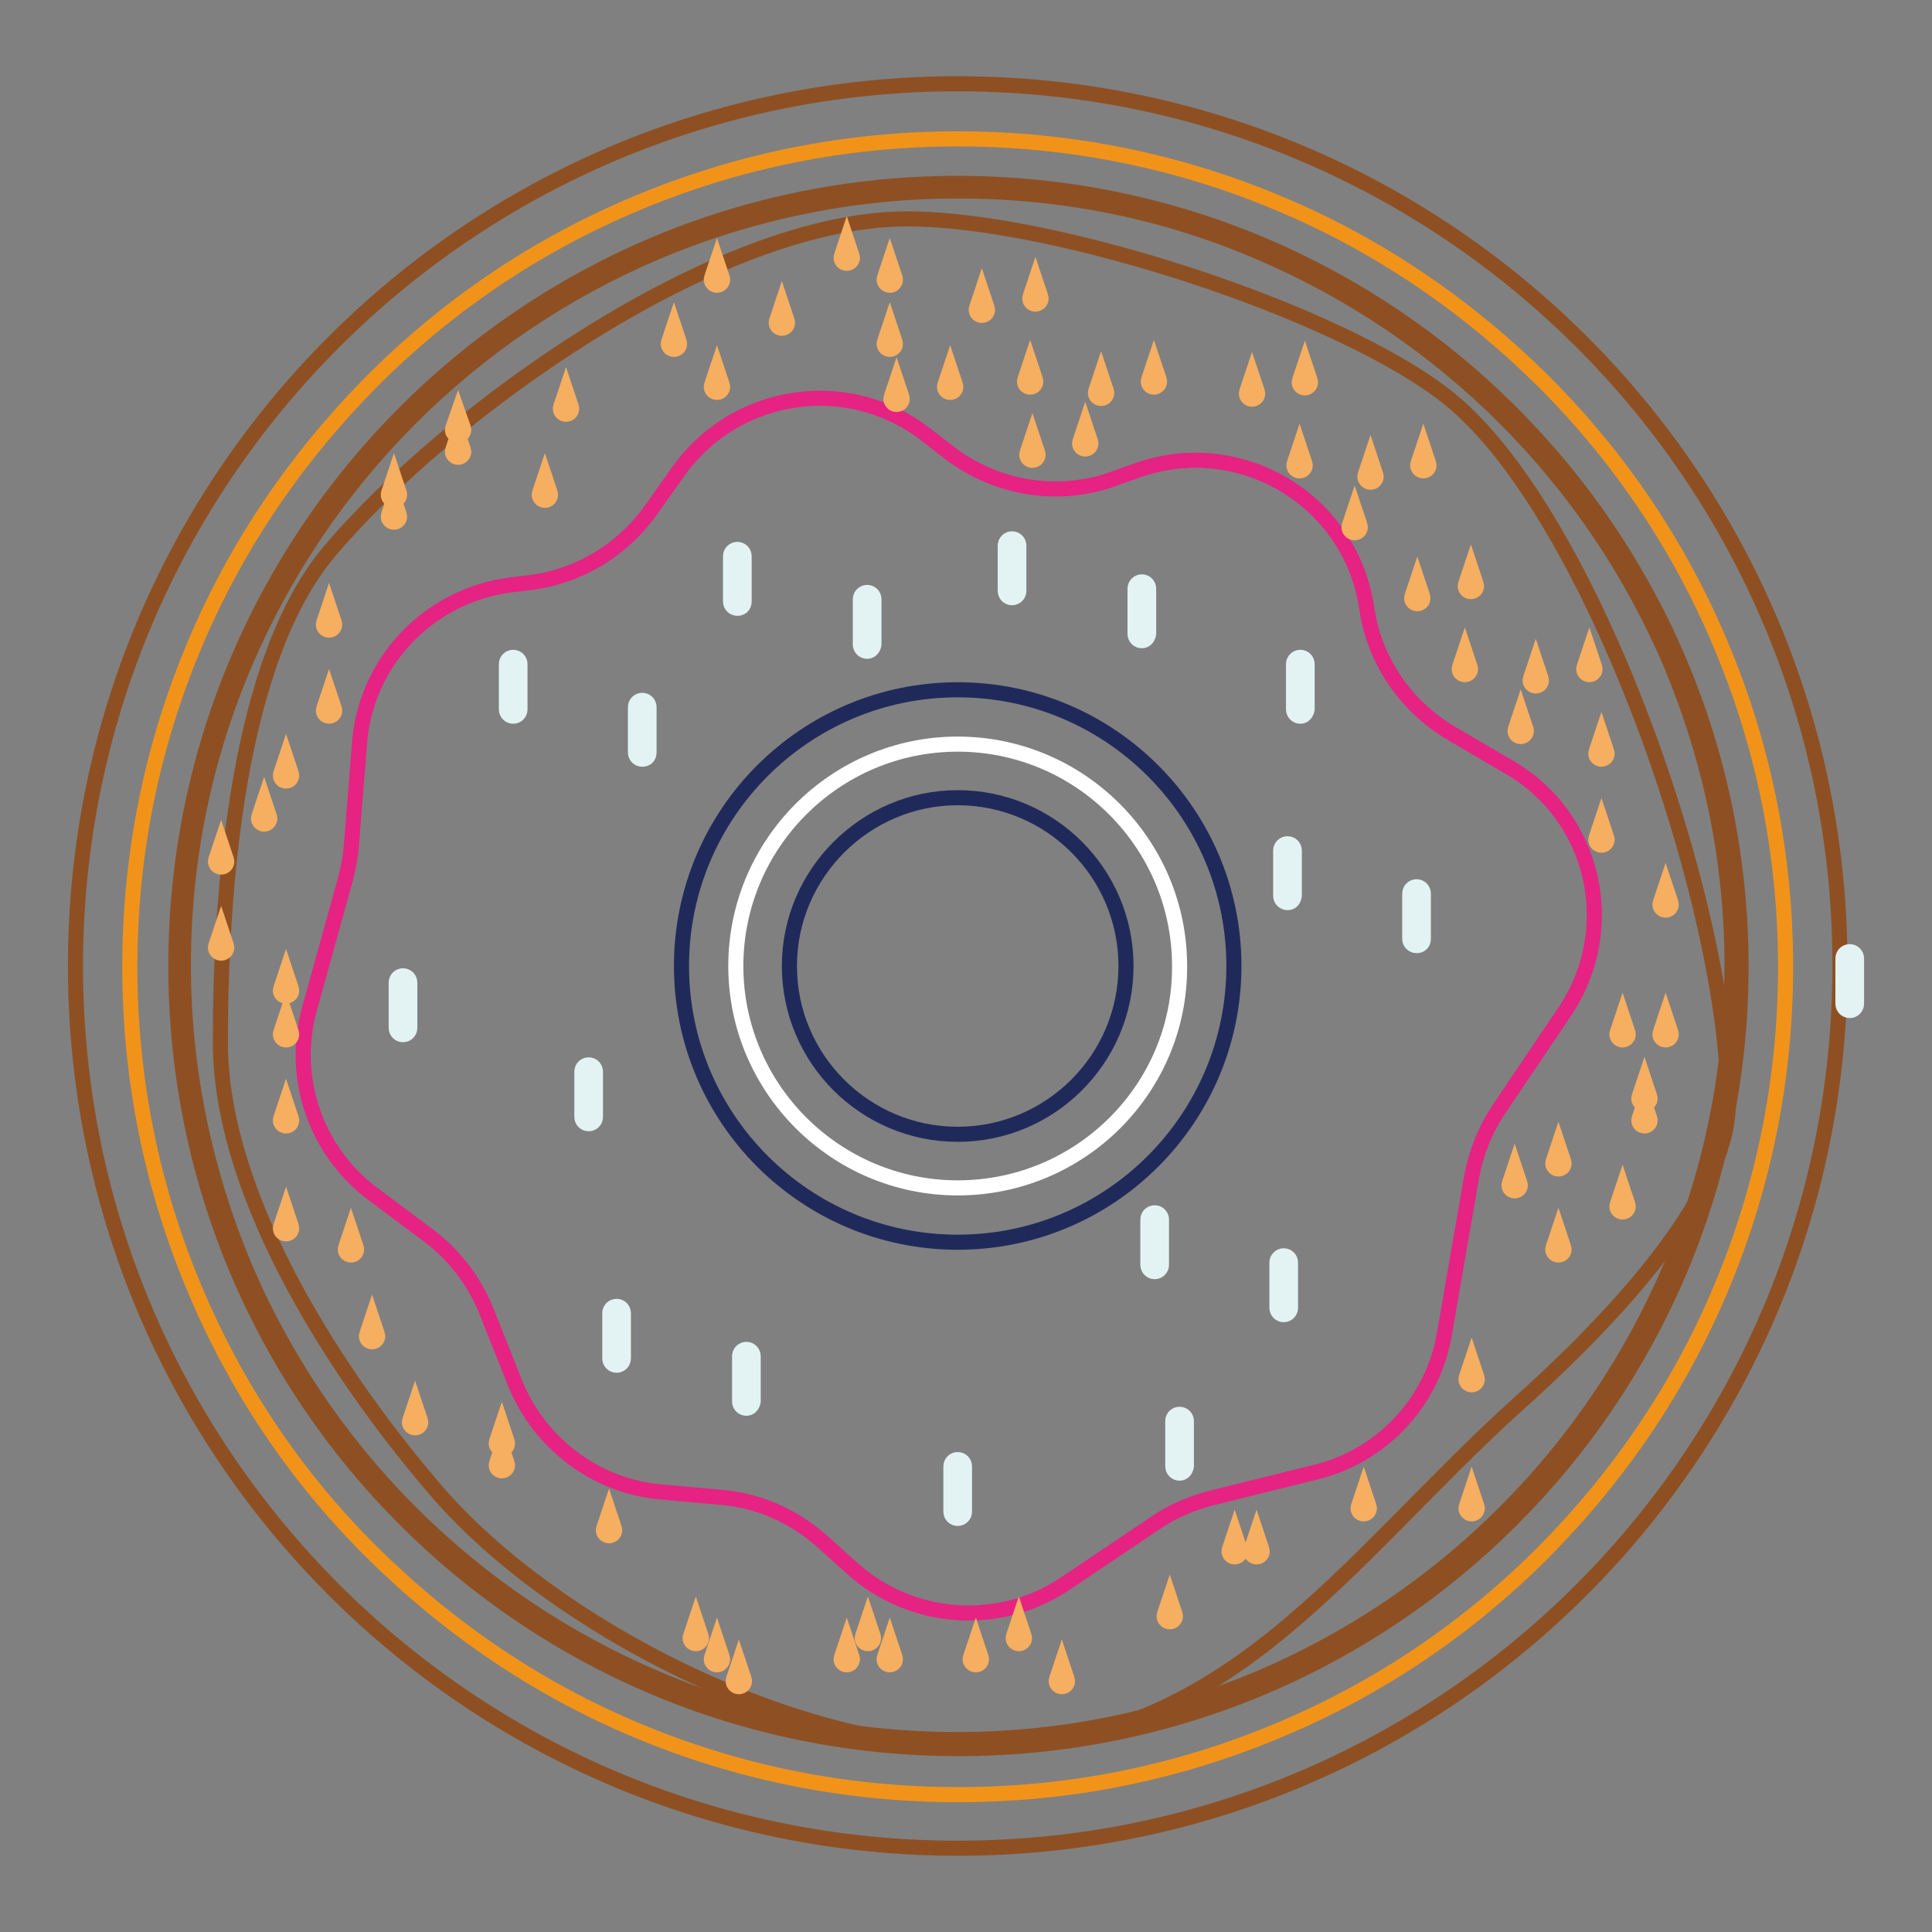
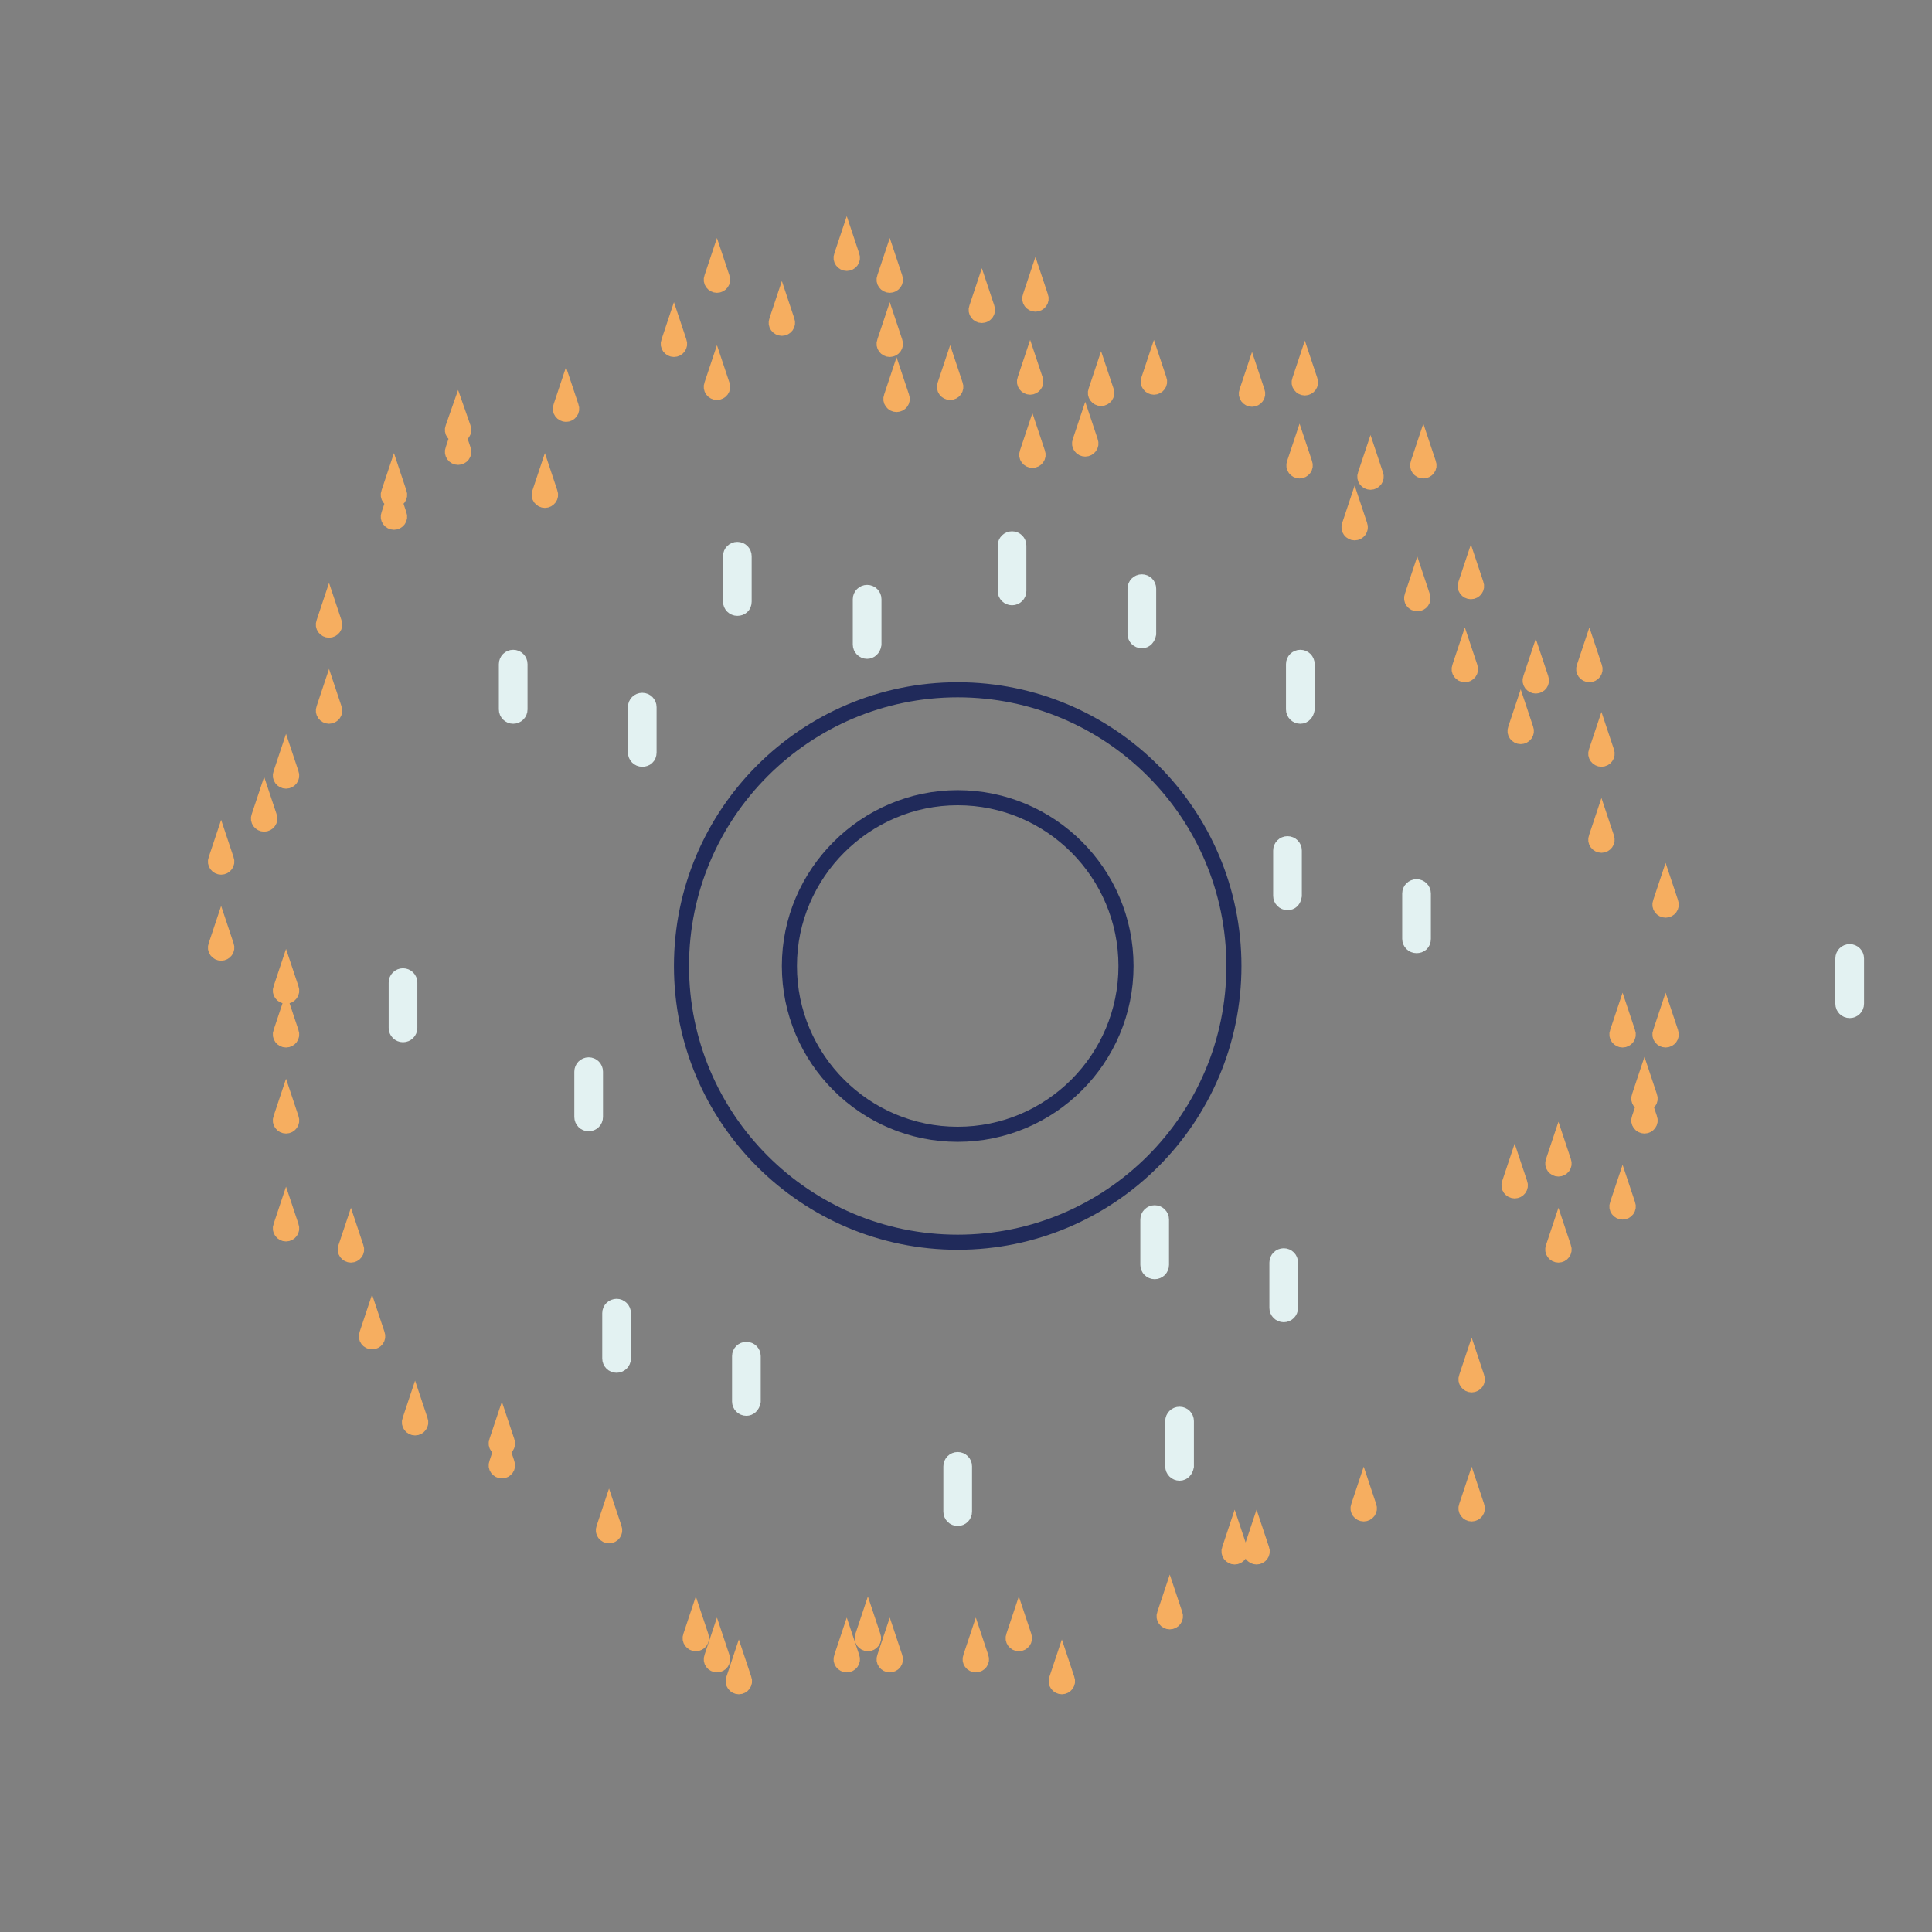
<svg xmlns="http://www.w3.org/2000/svg" version="1.1" x="0px" y="0px" viewBox="0 0 256 256" enable-background="new 0 0 256 256" xml:space="preserve">
  <rect x="0" y="0" width="256" height="256" fill="#808080" stroke="none" />
  <g>
-     <path stroke-width="2" fill-opacity="0" stroke="#f29319" d="M126.9,237.8c-14.8,0-29.2-2.9-42.7-8.6c-13.1-5.5-24.8-13.5-34.9-23.5s-18-21.8-23.5-34.9 c-5.7-13.5-8.6-27.9-8.6-42.7c0-14.8,2.9-29.2,8.6-42.7c5.5-13.1,13.5-24.8,23.5-34.9c10.1-10.1,21.8-18,34.9-23.5 c13.5-5.7,27.9-8.6,42.7-8.6s29.2,2.9,42.7,8.6c13.1,5.5,24.8,13.5,34.9,23.5c10.1,10.1,18,21.8,23.5,34.9 c5.7,13.5,8.6,27.9,8.6,42.7c0,14.8-2.9,29.2-8.6,42.7c-5.5,13.1-13.5,24.8-23.5,34.9c-10.1,10.1-21.8,18-34.9,23.5 C156.1,234.9,141.8,237.8,126.9,237.8L126.9,237.8z" />
-     <path stroke-width="2" fill-opacity="0" stroke="#8e5023" d="M126.9,25.3c13.9,0,27.3,2.7,39.9,8.1c12.2,5.2,23.2,12.6,32.6,22c9.4,9.4,16.8,20.4,22,32.6 c5.3,12.7,8.1,26.1,8.1,39.9s-2.7,27.3-8.1,39.9c-5.2,12.2-12.6,23.2-22,32.6c-9.4,9.4-20.4,16.8-32.6,22 c-12.7,5.3-26.1,8.1-39.9,8.1c-13.9,0-27.3-2.7-39.9-8.1c-12.2-5.2-23.2-12.6-32.6-22c-9.4-9.4-16.8-20.4-22-32.6 c-5.3-12.7-8.1-26.1-8.1-39.9S27,100.7,32.4,88c5.2-12.2,12.6-23.2,22-32.6c9.4-9.4,20.4-16.8,32.6-22 C99.6,28.1,113.1,25.3,126.9,25.3 M126.9,11.1C62.3,11.1,10,63.4,10,128c0,64.6,52.4,116.9,116.9,116.9 c64.6,0,116.9-52.4,116.9-116.9C243.9,63.4,191.5,11.1,126.9,11.1z" />
-     <path stroke-width="2" fill-opacity="0" stroke="#8e5023" d="M126.9,24.3C69.7,24.3,23.3,70.7,23.3,128c0,57.3,46.4,103.7,103.7,103.7c57.3,0,103.7-46.4,103.7-103.7 C230.6,70.7,184.2,24.3,126.9,24.3z M129.8,231.6c-25,0-56.2-16.1-71.5-33.5c-12.8-14.7-29.1-39-29.1-60c0-20.5,2.3-50.7,14.5-65.1 c15.3-18.1,51-44,76.5-44c19.7,0,57.6,12.4,71.8,23.8c19,15.3,37,67.2,37,93.5c0,13.1-17.7,30.7-27.9,39.8 C178.3,206.7,162.7,231.6,129.8,231.6z" />
-     <path stroke-width="2" fill-opacity="0" stroke="#e62283" d="M207.3,134.1l-8.7,12.9c-1.8,2.7-3,5.7-3.6,8.9l-3.6,20.8c-1.5,9-8.3,16.3-17.2,18.4l-13.7,3.4 c-2.6,0.7-5.1,1.7-7.4,3.3l-11.9,8c-8.7,5.9-20.4,5.1-28.3-2l-4-3.6c-3.7-3.3-8.4-5.4-13.4-5.8l-7.8-0.7 c-8.6-0.7-16.1-6.3-19.4-14.3l-3.9-9.8c-1.6-3.9-4.2-7.3-7.5-9.8l-7.5-5.6c-7.6-5.7-10.9-15.4-8.4-24.5l4.8-17.3 c0.4-1.6,0.7-3.2,0.8-4.9L47.6,99c0.6-11.1,9.1-20.1,20.1-21.5l2.5-0.3c6.4-0.8,12.1-4.2,15.9-9.4l3.9-5.5 c7.6-10.5,22.4-12.7,32.7-4.7l3.1,2.4c6.3,4.8,14.5,6.1,21.9,3.4l2.8-1c13.7-5,28.5,3.8,30.6,18.2c1,6.9,5.1,12.9,11.1,16.5 l7.5,4.4C211.3,108,214.8,123,207.3,134.1z" />
-     <path stroke-width="2" fill-opacity="0" stroke="#ffffff" d="M126.9,157.4c-16.2,0-29.4-13.2-29.4-29.4s13.2-29.4,29.4-29.4c16.2,0,29.4,13.2,29.4,29.4 C156.4,144.2,143.2,157.4,126.9,157.4z" />
    <path stroke-width="2" fill-opacity="0" stroke="#202a5a" d="M126.9,105.7c12.3,0,22.3,10,22.3,22.3s-10,22.3-22.3,22.3s-22.3-10-22.3-22.3S114.7,105.7,126.9,105.7  M126.9,91.4c-20.2,0-36.6,16.4-36.6,36.6c0,20.2,16.4,36.6,36.6,36.6c20.2,0,36.6-16.4,36.6-36.6 C163.5,107.8,147.1,91.4,126.9,91.4z" />
    <path stroke-width="2" fill-opacity="0" stroke="#e3f2f2" d="M172.3,94.9c-0.5,0-0.9-0.4-0.9-0.9v-6c0-0.5,0.4-0.9,0.9-0.9c0.5,0,0.9,0.4,0.9,0.9v6 C173.1,94.5,172.8,94.9,172.3,94.9z M97.7,80.6c-0.5,0-0.9-0.4-0.9-0.9v-6c0-0.5,0.4-0.9,0.9-0.9s0.9,0.4,0.9,0.9v6 C98.6,80.3,98.2,80.6,97.7,80.6z M114.9,86.3c-0.5,0-0.9-0.4-0.9-0.9v-6c0-0.5,0.4-0.9,0.9-0.9c0.5,0,0.9,0.4,0.9,0.9v6 C115.7,86,115.3,86.3,114.9,86.3z M134.1,79.2c-0.5,0-0.9-0.4-0.9-0.9v-6c0-0.5,0.4-0.9,0.9-0.9c0.5,0,0.9,0.4,0.9,0.9v6 C135,78.8,134.6,79.2,134.1,79.2z M151.3,84.9c-0.5,0-0.9-0.4-0.9-0.9v-6c0-0.5,0.4-0.9,0.9-0.9c0.5,0,0.9,0.4,0.9,0.9v6 C152.1,84.5,151.8,84.9,151.3,84.9z M156.3,195.2c-0.5,0-0.9-0.4-0.9-0.9v-6c0-0.5,0.4-0.9,0.9-0.9c0.5,0,0.9,0.4,0.9,0.9v6 C157.1,194.8,156.8,195.2,156.3,195.2z M126.9,201.2c-0.5,0-0.9-0.4-0.9-0.9v-6c0-0.5,0.4-0.9,0.9-0.9s0.9,0.4,0.9,0.9v6 C127.8,200.8,127.4,201.2,126.9,201.2z M81.7,180.9c-0.5,0-0.9-0.4-0.9-0.9v-6c0-0.5,0.4-0.9,0.9-0.9s0.9,0.4,0.9,0.9v6 C82.6,180.5,82.2,180.9,81.7,180.9z M98.9,186.6c-0.5,0-0.9-0.4-0.9-0.9v-6c0-0.5,0.4-0.9,0.9-0.9c0.5,0,0.9,0.4,0.9,0.9v6 C99.7,186.3,99.3,186.6,98.9,186.6z M245.1,133.9c-0.5,0-0.9-0.4-0.9-0.9v-6c0-0.5,0.4-0.9,0.9-0.9s0.9,0.4,0.9,0.9v6 C246,133.5,245.6,133.9,245.1,133.9z M170.6,119.6c-0.5,0-0.9-0.4-0.9-0.9v-6c0-0.5,0.4-0.9,0.9-0.9s0.9,0.4,0.9,0.9v6 C171.4,119.3,171.1,119.6,170.6,119.6z M187.7,125.3c-0.5,0-0.9-0.4-0.9-0.9v-6c0-0.5,0.4-0.9,0.9-0.9c0.5,0,0.9,0.4,0.9,0.9v6 C188.6,125,188.2,125.3,187.7,125.3z M153,168.5c-0.5,0-0.9-0.4-0.9-0.9v-6c0-0.5,0.4-0.9,0.9-0.9s0.9,0.4,0.9,0.9v6 C153.9,168.1,153.5,168.5,153,168.5z M170.1,174.2c-0.5,0-0.9-0.4-0.9-0.9v-6c0-0.5,0.4-0.9,0.9-0.9s0.9,0.4,0.9,0.9v6 C171,173.8,170.6,174.2,170.1,174.2z M68,94.9c-0.5,0-0.9-0.4-0.9-0.9v-6c0-0.5,0.4-0.9,0.9-0.9s0.9,0.4,0.9,0.9v6 C68.9,94.5,68.5,94.9,68,94.9z M85.1,100.6c-0.5,0-0.9-0.4-0.9-0.9v-6c0-0.5,0.4-0.9,0.9-0.9c0.5,0,0.9,0.4,0.9,0.9v6 C86,100.3,85.6,100.6,85.1,100.6z M53.4,137.1c-0.5,0-0.9-0.4-0.9-0.9v-6c0-0.5,0.4-0.9,0.9-0.9c0.5,0,0.9,0.4,0.9,0.9v6 C54.3,136.7,53.9,137.1,53.4,137.1z M78,148.9c-0.5,0-0.9-0.4-0.9-0.9v-6c0-0.5,0.4-0.9,0.9-0.9s0.9,0.4,0.9,0.9v6 C78.9,148.5,78.5,148.9,78,148.9z" />
    <path stroke-width="2" fill-opacity="0" stroke="#f6ae60" d="M130.1,38.7l-0.7,2.1c-0.2,0.5,0.2,1,0.7,1c0.5,0,0.9-0.5,0.7-1L130.1,38.7z M137.2,37.2l-0.7,2.1 c-0.2,0.5,0.2,1,0.7,1c0.5,0,0.9-0.5,0.7-1L137.2,37.2z M145.9,49.7l-0.7,2.1c-0.2,0.5,0.2,1,0.7,1c0.5,0,0.9-0.5,0.7-1L145.9,49.7 z M152.9,48.2l-0.7,2.1c-0.2,0.5,0.2,1,0.7,1s0.9-0.5,0.7-1L152.9,48.2z M118.8,50.5l-0.7,2.1c-0.2,0.5,0.2,1,0.7,1 c0.5,0,0.9-0.5,0.7-1L118.8,50.5z M125.9,48.9l-0.7,2.1c-0.2,0.5,0.2,1,0.7,1c0.5,0,0.9-0.5,0.7-1L125.9,48.9z M136.8,57.9 l-0.7,2.1c-0.2,0.5,0.2,1,0.7,1c0.5,0,0.9-0.5,0.7-1L136.8,57.9z M136.5,48.2l-0.7,2.1c-0.2,0.5,0.2,1,0.7,1s0.9-0.5,0.7-1 L136.5,48.2z M143.8,56.4l-0.7,2.1c-0.2,0.5,0.2,1,0.7,1c0.5,0,0.9-0.5,0.7-1L143.8,56.4L143.8,56.4z M187.8,76.9l-0.7,2.1 c-0.2,0.5,0.2,1,0.7,1c0.5,0,0.9-0.5,0.7-1L187.8,76.9z M194.9,75.3l-0.7,2.1c-0.2,0.5,0.2,1,0.7,1s0.9-0.5,0.7-1L194.9,75.3z  M203.5,87.8l-0.7,2.1c-0.2,0.5,0.2,1,0.7,1s0.9-0.5,0.7-1L203.5,87.8L203.5,87.8z M200.7,154.7l-0.7,2.1c-0.2,0.5,0.2,1,0.7,1 c0.5,0,0.9-0.5,0.7-1L200.7,154.7z M217.9,143.2l-0.7,2.1c-0.2,0.5,0.2,1,0.7,1s0.9-0.5,0.7-1L217.9,143.2z" />
    <path stroke-width="2" fill-opacity="0" stroke="#f6ae60" d="M217.9,146.1l-0.7,2.1c-0.2,0.5,0.2,1,0.7,1s0.9-0.5,0.7-1L217.9,146.1z M206.5,151.8l-0.7,2.1 c-0.2,0.5,0.2,1,0.7,1c0.5,0,0.9-0.5,0.7-1L206.5,151.8z M215,157.5l-0.7,2.1c-0.2,0.5,0.2,1,0.7,1c0.5,0,0.9-0.5,0.7-1L215,157.5z  M206.5,163.2l-0.7,2.1c-0.2,0.5,0.2,1,0.7,1c0.5,0,0.9-0.5,0.7-1L206.5,163.2z M215,134.7l-0.7,2.1c-0.2,0.5,0.2,1,0.7,1 c0.5,0,0.9-0.5,0.7-1L215,134.7z M220.7,117.5l-0.7,2.1c-0.2,0.5,0.2,1,0.7,1c0.5,0,0.9-0.5,0.7-1L220.7,117.5L220.7,117.5z  M212.2,108.9l-0.7,2.1c-0.2,0.5,0.2,1,0.7,1c0.5,0,0.9-0.5,0.7-1L212.2,108.9L212.2,108.9z M212.2,97.5l-0.7,2.1 c-0.2,0.5,0.2,1,0.7,1c0.5,0,0.9-0.5,0.7-1L212.2,97.5L212.2,97.5z M220.7,134.7l-0.7,2.1c-0.2,0.5,0.2,1,0.7,1 c0.5,0,0.9-0.5,0.7-1L220.7,134.7z M195,180.4l-0.7,2.1c-0.2,0.5,0.2,1,0.7,1c0.5,0,0.9-0.5,0.7-1L195,180.4z M195,197.5l-0.7,2.1 c-0.2,0.5,0.2,1,0.7,1c0.5,0,0.9-0.5,0.7-1L195,197.5z M180.7,197.5l-0.7,2.1c-0.2,0.5,0.2,1,0.7,1c0.5,0,0.9-0.5,0.7-1 L180.7,197.5z M166.5,203.2l-0.7,2.1c-0.2,0.5,0.2,1,0.7,1c0.5,0,0.9-0.5,0.7-1L166.5,203.2z M163.6,203.2l-0.7,2.1 c-0.2,0.5,0.2,1,0.7,1c0.5,0,0.9-0.5,0.7-1L163.6,203.2z M155,211.8l-0.7,2.1c-0.2,0.5,0.2,1,0.7,1c0.5,0,0.9-0.5,0.7-1L155,211.8z  M140.7,220.4l-0.7,2.1c-0.2,0.5,0.2,1,0.7,1c0.5,0,0.9-0.5,0.7-1L140.7,220.4z M135,214.7l-0.7,2.1c-0.2,0.5,0.2,1,0.7,1 c0.5,0,0.9-0.5,0.7-1L135,214.7z M129.3,217.5l-0.7,2.1c-0.2,0.5,0.2,1,0.7,1c0.5,0,0.9-0.5,0.7-1L129.3,217.5z M117.9,217.5 l-0.7,2.1c-0.2,0.5,0.2,1,0.7,1s0.9-0.5,0.7-1L117.9,217.5z M115,214.7l-0.7,2.1c-0.2,0.5,0.2,1,0.7,1c0.5,0,0.9-0.5,0.7-1 L115,214.7z M112.2,217.5l-0.7,2.1c-0.2,0.5,0.2,1,0.7,1c0.5,0,0.9-0.5,0.7-1L112.2,217.5z M97.9,220.4l-0.7,2.1 c-0.2,0.5,0.2,1,0.7,1s0.9-0.5,0.7-1L97.9,220.4z M95,217.5l-0.7,2.1c-0.2,0.5,0.2,1,0.7,1c0.5,0,0.9-0.5,0.7-1L95,217.5z  M92.2,214.7l-0.7,2.1c-0.2,0.5,0.2,1,0.7,1c0.5,0,0.9-0.5,0.7-1L92.2,214.7z M80.7,200.4l-0.7,2.1c-0.2,0.5,0.2,1,0.7,1 c0.5,0,0.9-0.5,0.7-1L80.7,200.4z M66.5,191.8l-0.7,2.1c-0.2,0.5,0.2,1,0.7,1c0.5,0,0.9-0.5,0.7-1L66.5,191.8z" />
    <path stroke-width="2" fill-opacity="0" stroke="#f6ae60" d="M66.5,188.9l-0.7,2.1c-0.2,0.5,0.2,1,0.7,1c0.5,0,0.9-0.5,0.7-1L66.5,188.9z M55,186.1l-0.7,2.1 c-0.2,0.5,0.2,1,0.7,1c0.5,0,0.9-0.5,0.7-1L55,186.1z M49.3,174.7l-0.7,2.1c-0.2,0.5,0.2,1,0.7,1c0.5,0,0.9-0.5,0.7-1L49.3,174.7z  M46.5,163.2l-0.7,2.1c-0.2,0.5,0.2,1,0.7,1c0.5,0,0.9-0.5,0.7-1L46.5,163.2z M37.9,160.4l-0.7,2.1c-0.2,0.5,0.2,1,0.7,1 s0.9-0.5,0.7-1L37.9,160.4z M37.9,146.1l-0.7,2.1c-0.2,0.5,0.2,1,0.7,1s0.9-0.5,0.7-1L37.9,146.1z M37.9,134.7l-0.7,2.1 c-0.2,0.5,0.2,1,0.7,1s0.9-0.5,0.7-1L37.9,134.7z M37.9,128.9l-0.7,2.1c-0.2,0.5,0.2,1,0.7,1s0.9-0.5,0.7-1L37.9,128.9z  M29.3,123.2l-0.7,2.1c-0.2,0.5,0.2,1,0.7,1c0.5,0,0.9-0.5,0.7-1L29.3,123.2z M29.3,111.8l-0.7,2.1c-0.2,0.5,0.2,1,0.7,1 c0.5,0,0.9-0.5,0.7-1L29.3,111.8L29.3,111.8z M35,106.1l-0.7,2.1c-0.2,0.5,0.2,1,0.7,1c0.5,0,0.9-0.5,0.7-1L35,106.1L35,106.1z  M37.9,100.4l-0.7,2.1c-0.2,0.5,0.2,1,0.7,1s0.9-0.5,0.7-1L37.9,100.4L37.9,100.4z M43.6,91.8l-0.7,2.1c-0.2,0.5,0.2,1,0.7,1 s0.9-0.5,0.7-1L43.6,91.8L43.6,91.8z M43.6,80.4l-0.7,2.1c-0.2,0.5,0.2,1,0.7,1s0.9-0.5,0.7-1L43.6,80.4L43.6,80.4z M52.2,66.1 l-0.7,2.1c-0.2,0.5,0.2,1,0.7,1c0.5,0,0.9-0.5,0.7-1L52.2,66.1L52.2,66.1z" />
    <path stroke-width="2" fill-opacity="0" stroke="#f6ae60" d="M52.2,63.2l-0.7,2.1c-0.2,0.5,0.2,1,0.7,1c0.5,0,0.9-0.5,0.7-1L52.2,63.2L52.2,63.2z M60.7,57.5L60,59.6 c-0.2,0.5,0.2,1,0.7,1c0.5,0,0.9-0.5,0.7-1L60.7,57.5L60.7,57.5z" />
    <path stroke-width="2" fill-opacity="0" stroke="#f6ae60" d="M60.7,54.7L60,56.7c-0.2,0.5,0.2,1,0.7,1c0.5,0,0.9-0.5,0.7-1L60.7,54.7L60.7,54.7z M72.2,63.2l-0.7,2.1 c-0.2,0.5,0.2,1,0.7,1c0.5,0,0.9-0.5,0.7-1L72.2,63.2L72.2,63.2z M75,51.8l-0.7,2.1c-0.2,0.5,0.2,1,0.7,1c0.5,0,0.9-0.5,0.7-1 L75,51.8L75,51.8z M89.3,43.2l-0.7,2.1c-0.2,0.5,0.2,1,0.7,1c0.5,0,0.9-0.5,0.7-1L89.3,43.2z M95,34.7l-0.7,2.1 c-0.2,0.5,0.2,1,0.7,1c0.5,0,0.9-0.5,0.7-1L95,34.7z M103.6,40.4l-0.7,2.1c-0.2,0.5,0.2,1,0.7,1s0.9-0.5,0.7-1L103.6,40.4z  M112.2,31.8l-0.7,2.1c-0.2,0.5,0.2,1,0.7,1c0.5,0,0.9-0.5,0.7-1L112.2,31.8z M117.9,34.7l-0.7,2.1c-0.2,0.5,0.2,1,0.7,1 s0.9-0.5,0.7-1L117.9,34.7z M117.9,43.2l-0.7,2.1c-0.2,0.5,0.2,1,0.7,1s0.9-0.5,0.7-1L117.9,43.2z M95,48.9L94.3,51 c-0.2,0.5,0.2,1,0.7,1c0.5,0,0.9-0.5,0.7-1L95,48.9z M210.6,86.3l-0.7,2.1c-0.2,0.5,0.2,1,0.7,1s0.9-0.5,0.7-1L210.6,86.3z  M194.1,86.3l-0.7,2.1c-0.2,0.5,0.2,1,0.7,1s0.9-0.5,0.7-1L194.1,86.3z M201.5,94.5l-0.7,2.1c-0.2,0.5,0.2,1,0.7,1s0.9-0.5,0.7-1 L201.5,94.5z M165.9,49.8l-0.7,2.1c-0.2,0.5,0.2,1,0.7,1s0.9-0.5,0.7-1L165.9,49.8L165.9,49.8z M172.9,48.3l-0.7,2.1 c-0.2,0.5,0.2,1,0.7,1s0.9-0.5,0.7-1L172.9,48.3z M181.6,60.8l-0.7,2.1c-0.2,0.5,0.2,1,0.7,1s0.9-0.5,0.7-1L181.6,60.8L181.6,60.8z  M188.6,59.3l-0.7,2.1c-0.2,0.5,0.2,1,0.7,1c0.5,0,0.9-0.5,0.7-1L188.6,59.3z M172.2,59.3l-0.7,2.1c-0.2,0.5,0.2,1,0.7,1 c0.5,0,0.9-0.5,0.7-1L172.2,59.3z M179.5,67.5l-0.7,2.1c-0.2,0.5,0.2,1,0.7,1c0.5,0,0.9-0.5,0.7-1L179.5,67.5z" />
  </g>
</svg>